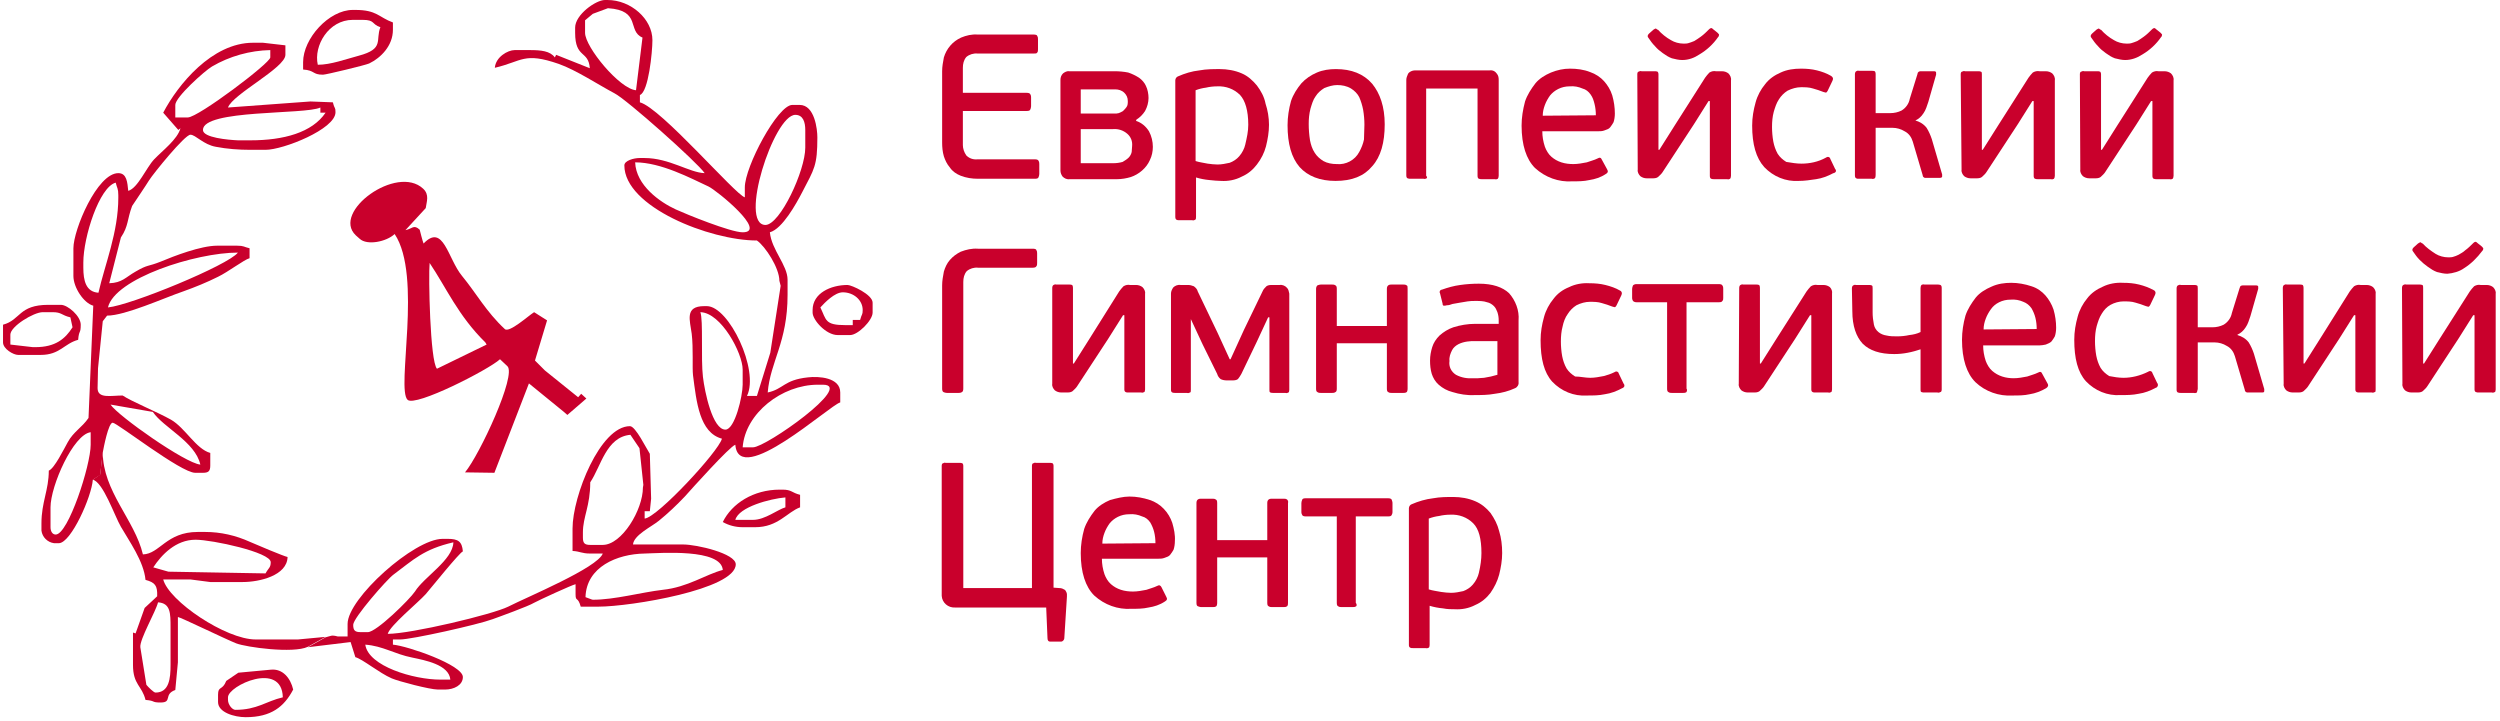
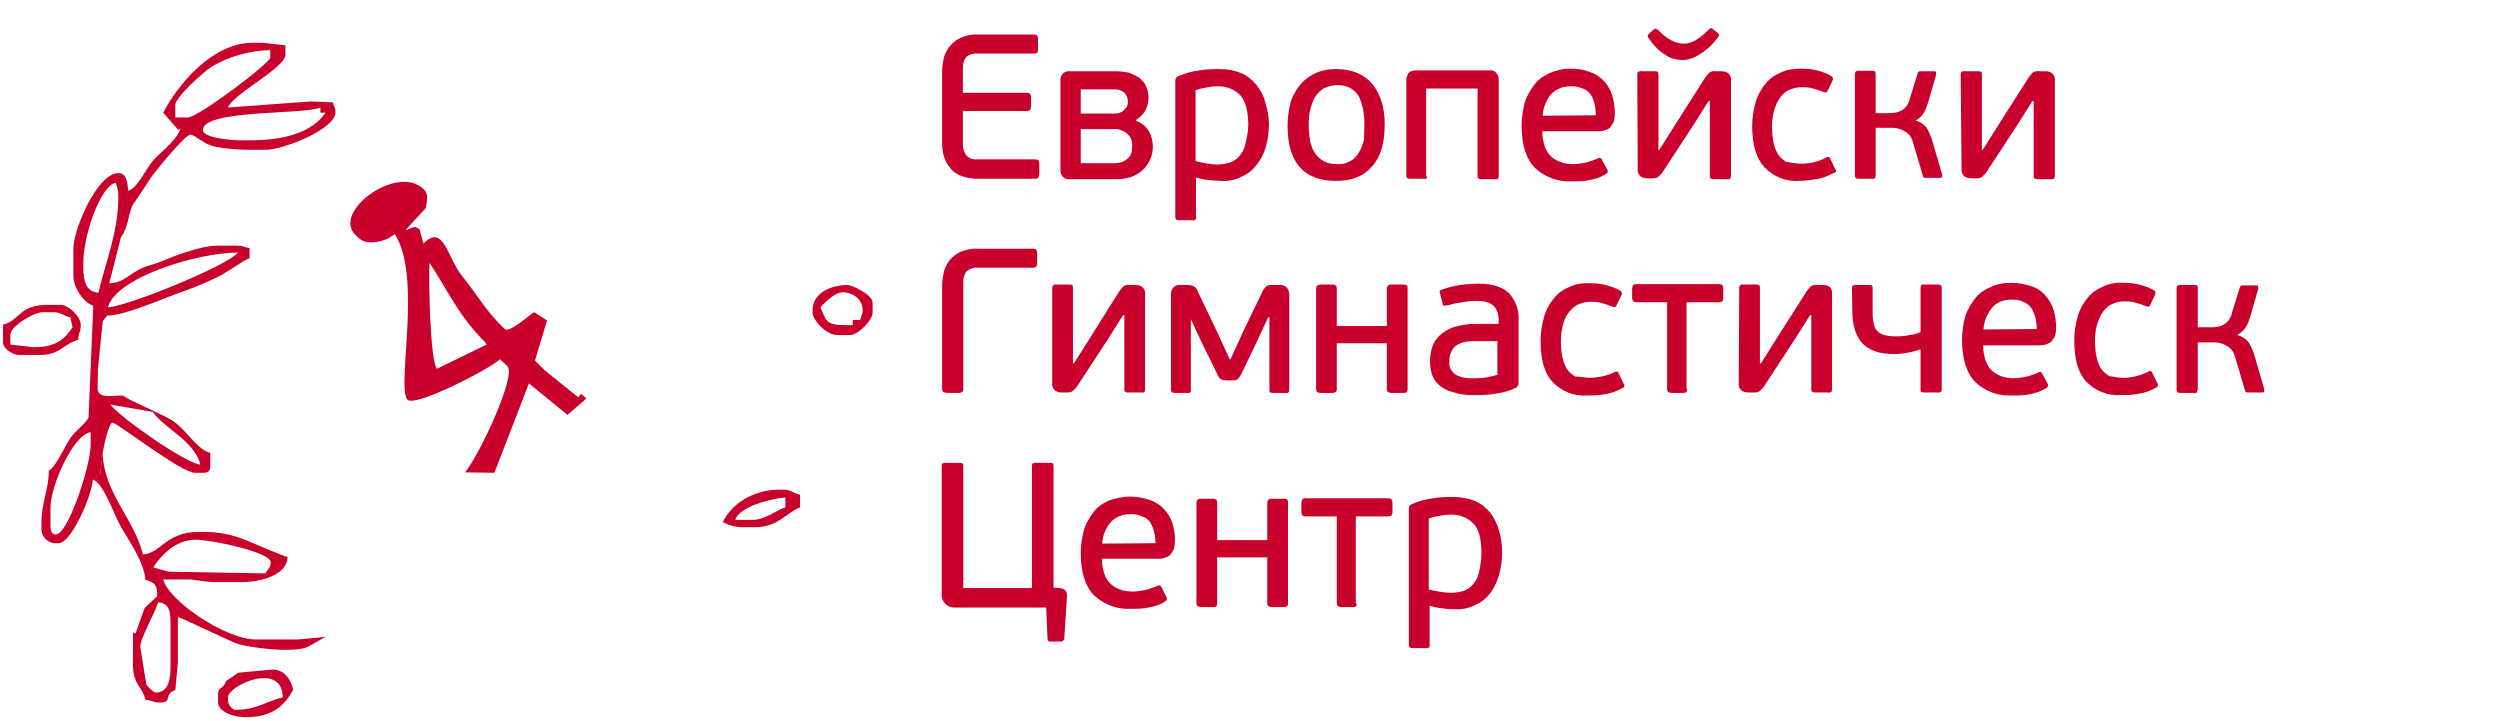
<svg xmlns="http://www.w3.org/2000/svg" width="579" height="167" viewBox="0 0 579 167" fill="none">
-   <path fill-rule="evenodd" clip-rule="evenodd" d="M73.599 15C72.599 10.6 76.099 4.6 81.699 4.6H83.999C86.899 4.6 85.999 5.6 88.099 6.3C86.899 9.3 89.099 11.3 83.099 12.9C80.099 13.7 76.599 15 73.599 15ZM70.199 14.4V16.1C72.999 16.3 72.299 17.3 74.799 17.3C75.499 17.3 84.599 15.1 85.499 14.7C88.199 13.4 90.999 10.6 90.999 6.9V5.2C87.699 4 87.299 2.3 82.299 2.3H81.699C76.199 2.3 70.199 8.9 70.199 14.4Z" fill="#C9002C" />
  <path fill-rule="evenodd" clip-rule="evenodd" d="M99.501 60.9C103.401 66.7 106.101 73.1 112.401 79.3L112.701 79.8L101.201 85.4C99.6 83.7 99.201 63.9 99.501 60.9ZM134.601 91.2L133.901 92L126.201 85.8L123.901 83.5L126.701 74.2L123.701 72.3C122.401 73.1 117.901 77.2 116.901 76.2C112.601 72.2 110.301 67.9 107.001 63.9C103.701 59.9 102.701 51.6 98.1 56.4C97.9 56 97.201 53.2 97.201 53.2C95.8 51.9 95.501 53 93.9 53.3L98.6 48.2C98.8 46.7 99.501 45.1 98.001 43.7C91.9 38 76.701 49.1 82.4 54.5L83.3 55.3C85.001 56.9 89.501 56 91.4 54.2C97.9 63.9 91.701 90.1 94.4 92.6C96.201 94.3 113.201 85.6 115.801 83.2L117.501 84.8C119.701 86.8 111.101 105.3 107.701 109.4L114.501 109.5L122.501 88.8L130.601 95.4L131.401 96.1L135.801 92.3L134.601 91.2Z" fill="#C9002C" />
  <path fill-rule="evenodd" clip-rule="evenodd" d="M195.199 67.7C197.699 67.7 199.799 69.5 199.799 71.8C199.799 73 199.599 72.6 199.199 74.1H197.499V75.3H195.799C190.999 75.3 191.399 74.1 189.999 71.2C190.999 70.1 193.299 67.7 195.199 67.7ZM188.199 71.8V72.4C188.199 74.1 191.299 77.6 193.999 77.6H196.899C198.699 77.6 202.099 74.2 202.099 72.4V70.1C202.099 68.2 197.199 66 196.299 66C192.399 66 188.199 67.9 188.199 71.8Z" fill="#C9002C" />
  <path fill-rule="evenodd" clip-rule="evenodd" d="M2.399 77.5C2.399 75.6 7.799 72.3 9.899 72.3H12.199C14.299 72.3 14.199 73 16.299 73.5L16.799 75.8C15.099 78.5 12.799 80.4 8.199 80.4H7.599L2.399 79.8V77.5ZM0.699 75.2V79.3C0.699 80.8 3.099 82.2 4.199 82.2H9.399C13.899 82.2 14.799 79.6 18.099 78.7C18.299 76.3 18.699 77.4 18.699 75.2C18.699 73.2 15.699 70.6 14.099 70.6H11.199C4.299 70.6 4.799 74.1 0.699 75.2Z" fill="#C9002C" />
  <path fill-rule="evenodd" clip-rule="evenodd" d="M12.9 123.8C12.1 123.8 11.7 123 11.7 122.1V117.5C11.7 112.5 17 100.6 21 100.1V103C21 107.8 15.8 123.8 12.9 123.8ZM25.6 93.7L35.4 95.4C37.8 99 45.2 102.3 46.4 107.6C42.9 107.3 27.3 96.3 25.6 93.7ZM25 71.2C26.6 64.5 45.3 58.5 55.1 58.5C52.9 61.4 30.3 70.7 25 71.2ZM19.3 60.8C19.3 54.9 23 43.3 26.8 42.3C27.1 43.6 27.4 43.6 27.4 45.2V45.8C27.4 53.8 24.3 61.2 22.8 67.8C19.9 67.6 19.3 65 19.3 62V60.8ZM47 30.1C47 25.3 70.7 26.6 74.2 24.9V26.1H75.4C72.3 30.7 65.7 32.5 58 32.5H55.1C52.9 32.4 47 31.9 47 30.1ZM40.6 24.3C40.6 22.5 47.4 16.4 49.1 15.4C53.2 13 57.9 11.7 62.6 11.6V13.3C62.6 14.6 45.9 27.2 43.5 27.2H40.6V24.3ZM21.5 111.1L23.2 110L23.8 104.8C24 103.7 25.1 97.9 26.1 97.9C27.1 97.9 41.9 109.5 45.2 109.5H47C48.3 109.5 48.7 109.1 48.7 107.8V104.9C45.4 104 42.9 99.1 39.6 97.2C36.4 95.4 30.5 93 28.4 91.6C25.7 91.6 22.6 92.4 22.6 89.9L22.7 85.3L23.8 74.4L24.8 73.1C29 73.1 38 69 42.4 67.5C45.2 66.5 47.9 65.4 50.5 64.1C52.8 63 56.6 60.1 57.8 59.8V57.5C56.5 57.2 56.5 56.9 54.9 56.9H50.3C46.5 56.9 40.3 59.3 37.2 60.6C34.2 61.8 34.3 61.2 31.4 62.9C29.1 64.2 28.3 65.5 25.3 65.6L28 55C29.8 52.3 29.4 50.9 30.6 47.7C30.6 47.7 34.1 42.5 34.5 41.8C35.5 40.2 42.8 31.2 44.1 31.2C45.3 31.2 47.1 33.5 50 34C52.6 34.5 55.3 34.7 58 34.7H61.5C65.6 34.7 77.7 29.9 77.7 26C77.7 24.7 77.5 25.4 77.1 23.7L71.9 23.5L52.8 24.9C53.9 21.8 66.1 15.7 66.1 12.7V10.5L60.9 9.9H58.6C49.1 9.9 41.2 19.6 37.8 26.1L41.3 30.1L41.8 29.7C41.1 32.3 37.6 34.9 35.7 36.9C33.9 38.8 31.9 43.6 29.7 44.2C29.5 42.3 29.4 40.1 27.4 40.1C22.5 40.1 17 53.2 17 57.5V63.9C17 66.6 19.4 70.2 21.6 70.8L20.5 96.8C19 99 17 100 15.7 102.4C14.8 104 12.6 108.5 11.3 109C11.3 113.5 9.6 116.3 9.6 121.2V122.9C9.8 124.4 11 125.6 12.5 125.8H13.7C16.5 125.6 21.2 115.1 21.5 111.1Z" fill="#C9002C" />
  <path fill-rule="evenodd" clip-rule="evenodd" d="M170.3 120.4C171.1 117.4 178.4 115.5 181.9 115.2V117.5C180.1 118 177.2 120.4 174.4 120.4H170.3ZM167.4 120.9C168.8 121.7 170.4 122.1 172 122.1H174.9C180.2 122.1 182.3 118.6 185.3 117.5V114.6C183.3 114.1 183.4 113.4 181.2 113.4H180.6C174.5 113.4 169.5 116.6 167.4 120.9Z" fill="#C9002C" />
  <path fill-rule="evenodd" clip-rule="evenodd" d="M32.5 149.9C32.3 148.1 36.1 141.6 36.6 139.5C39.5 139.7 39.5 142 39.5 145.3V154C39.5 157.1 39.2 160.4 36 160.4C35.6 160.4 34.3 159.1 33.9 158.6L32.5 149.9ZM45.3 125C49.1 125 62.7 127.9 62.7 130.2C62.7 131.5 62.2 131.5 61.5 132.8L39 132.4L35.5 131.4C37.4 128.5 40.7 125 45.3 125ZM21.5 111.1C23.9 111.7 26.5 119.4 28 122C29.9 125.3 33.3 130 33.7 134.3C35.9 134.9 36.5 135.6 36.4 138.1L33.5 140.8L31.4 146.7L30.8 146.5V154C30.8 158.6 32.9 158.8 33.7 162.1C36.1 162.3 35 162.7 37.2 162.7C40 162.7 37.8 160.8 40.6 159.8L41.2 153.4V142.9C41.7 142.9 52.4 148.1 54.7 149C57 149.9 67.9 151.4 71.3 149.8L75.4 147.5L69 148.1H59.2C52.3 148.1 39.1 139.2 37.8 134.2H44.1L48.7 134.8H56.2C60.1 134.8 66.5 133.3 66.6 129C65.9 128.9 59 126 57.9 125.5C54.6 124 51.1 123.2 47.5 123.2H45.8C38.5 123.2 37 128.3 33.1 128.4C31.2 120.4 23.8 113.8 23.8 104.7L23.2 109.9L21.5 111.1Z" fill="#C9002C" />
-   <path fill-rule="evenodd" clip-rule="evenodd" d="M84.601 149.3C88.701 149.6 91.401 151.5 95.501 152.3C98.301 152.9 104.001 153.9 104.301 157.4H102.001C95.801 157.4 85.301 154.3 84.601 149.3ZM135.601 138.3C135.801 131.3 142.901 128.3 149.301 128.2C153.001 128.1 167.001 127 167.401 132C163.501 133 159.301 136 153.501 136.6C148.401 137.2 142.401 138.9 137.301 138.9C137.101 138.9 136.201 138.5 135.601 138.3ZM85.201 146.4H83.501C82.201 146.4 81.801 146 81.801 144.7C81.801 143.1 89.701 134.1 91.101 133.1C95.801 129.6 98.101 127.2 105.001 125.6C104.901 129.7 98.201 133.6 96.101 137C94.901 138.8 87.201 146.4 85.201 146.4ZM136.701 111.7C139.201 108 140.401 101.2 146.001 100.7L148.101 103.8L149.001 112.3L148.901 112.9C148.901 118.1 144.001 126.2 139.601 126.2H136.701C135.401 126.2 135.001 125.8 135.001 124.5V123.3C135.001 119.7 136.701 117.2 136.701 111.7ZM172.001 103.6C172.601 95.7 181.101 89.1 189.401 89.1H190.601C197.901 89.1 177.401 103.6 174.401 103.6H172.001ZM168.001 99.5C165.001 99.5 163.201 90.7 162.801 87.3C162.301 83.1 162.901 74.1 162.201 72.3C167.001 72.4 172.001 81.8 172.001 85.6V89.1C172.001 91.7 170.201 99.5 168.001 99.5ZM164.101 43.2C166.001 44.1 177.901 53.8 172.001 53.8C169.201 53.8 158.901 49.6 156.501 48.5C152.801 46.8 147.301 42.9 147.101 37.6C153.101 37.6 160.001 41.3 164.101 43.2ZM177.301 52.1C171.001 52.1 179.201 26.6 184.201 26.6C186.001 26.6 186.501 28.3 186.501 30.1V34.2C186.501 39.5 180.701 52 177.301 52.1ZM140.801 1.9C148.601 2.4 145.201 7.2 148.801 8.7L147.301 20.9C143.501 20.6 135.501 10.9 135.501 7.6V4.7L137.301 3.2L140.801 1.9ZM75.401 147.6L71.301 149.9L81.201 148.7L82.301 152.2C83.901 152.6 87.901 155.9 90.701 157.1C92.301 157.8 99.601 159.7 101.401 159.7H103.101C105.101 159.7 107.201 158.7 107.201 156.8C107.201 154 94.401 149.6 91.001 149.3V148.1H92.701C95.301 148.1 110.601 144.7 114.101 143.4C115.501 142.9 122.401 140.4 123.701 139.6C125.001 138.9 132.401 135.5 133.301 135.3V137.6C133.301 139.5 133.801 138 134.501 140.5H138.601C146.001 140.5 170.401 136.5 170.401 130.7C170.401 128.2 161.401 126.1 158.201 126.1H146.601C146.801 123.9 150.901 122 152.601 120.6C154.701 118.9 156.701 117 158.601 115C160.201 113.2 169.001 103.4 170.301 103C171.101 113.1 192.201 93.8 194.601 93.2V90.9C194.601 87.4 189.601 87.1 187.101 87.4C181.501 88 181.501 90.1 177.801 90.9C178.401 83.7 182.401 79.3 182.401 68.3V64.8C182.401 61.4 178.701 57.9 178.301 53.8C181.201 53 184.401 47.2 185.801 44.5C188.601 39.1 189.301 38.4 189.301 31.8C189.301 30 188.701 24.3 185.201 24.3H183.501C180.101 24.3 172.501 38.6 172.501 43.4V45.7C170.301 45.1 153.101 25 148.201 23.7V22C150.201 21.3 151.101 12 151.101 9.3C151.101 4.4 146.101 0 140.701 0H140.101C138.001 0 133.201 3.4 133.201 6.4V7.6C133.201 13.6 136.301 11.6 136.601 15.8L128.801 12.7L128.501 13.3C127.401 11.8 125.301 11.6 122.701 11.6H119.201C117.601 11.6 114.801 13.2 114.601 15.7C121.001 14.2 121.301 12 129.401 14.8C133.401 16.2 138.701 19.7 142.301 21.6C145.101 23 161.501 37.6 163.201 40.1C159.701 40 155.001 36.6 149.301 36.6H148.101C146.801 36.6 144.601 37.2 144.601 38.3C144.601 47.9 164.401 55.7 175.301 55.7C177.301 57.1 180.501 62.1 180.501 65L180.801 66.2L178.401 81.7L175.301 91.7H173.001C175.901 85.7 168.801 70.9 163.701 70.9H163.101C158.501 70.9 159.801 74.2 160.201 77.3C160.601 80.7 160.301 85.2 160.501 86.9C161.301 93.1 162.001 100.2 167.201 101.6C166.401 104.6 152.201 119.9 149.301 120.1V118.4H150.501L150.801 115.5L150.501 105.1C149.701 103.9 147.201 98.7 145.901 98.7C139.001 98.7 132.601 114.9 132.601 122.4V127.6C134.401 127.7 134.701 128.2 136.701 128.2H139.601C138.401 131.5 122.001 138.3 117.701 140.5C114.101 142.3 95.201 146.8 89.801 146.8C90.301 144.9 96.801 139.6 98.601 137.6C99.801 136.2 106.401 128 107.201 127.7C107.001 125.4 106.101 124.8 103.701 124.8H102.501C95.901 124.8 80.501 138.6 80.501 144.5V147.4H78.201C76.701 147 76.701 147.3 75.401 147.6Z" fill="#C9002C" />
  <path fill-rule="evenodd" clip-rule="evenodd" d="M54.5 164.4C53.8 164.4 52.8 163.2 52.8 162.1V161.5C52.8 158.8 65.3 153 65.5 161.5C61.6 162.4 59.6 164.4 54.5 164.4ZM56.9 166.1C62.8 166.1 65.8 163.7 67.9 159.7C67.3 157.1 65.5 154.8 62.7 155.1L55.2 155.8L52.4 157.7C51.5 160 50.5 158.8 50.5 160.9V162.6C50.5 165 54.3 166.1 56.9 166.1Z" fill="#C9002C" />
  <path d="M240.499 41.1C240.399 41.3 240.199 41.4 239.699 41.4H226.499C225.099 41.4 223.799 41.2 222.499 40.7C221.499 40.3 220.599 39.7 219.999 38.8C219.299 38 218.899 37.1 218.599 36.2C218.299 35.2 218.199 34.1 218.199 33V16.5C218.199 15.4 218.399 14.4 218.599 13.3C219.199 11.3 220.599 9.6 222.599 8.7C223.799 8.2 225.099 7.9 226.399 8H239.399C239.799 8 240.199 8.1 240.199 8.3C240.399 8.6 240.399 8.8 240.399 9.1V11.4C240.399 11.7 240.399 12 240.199 12.2C240.099 12.4 239.799 12.4 239.399 12.4H226.399C225.499 12.3 224.499 12.6 223.799 13.2C223.199 13.9 222.999 14.8 222.999 15.7V21.5H237.799C238.199 21.5 238.499 21.6 238.599 21.8C238.799 22.1 238.799 22.4 238.799 22.6V24.6C238.799 24.9 238.699 25.2 238.599 25.4C238.499 25.6 238.299 25.7 237.799 25.7H222.999V33.6C222.999 34.4 223.299 35.3 223.799 36C224.499 36.7 225.399 37 226.399 36.9H239.699C240.099 36.9 240.399 37 240.499 37.2C240.699 37.5 240.699 37.8 240.699 38V40.3C240.699 40.6 240.599 40.9 240.499 41.1Z" fill="#C9002C" />
  <path d="M263.1 28C264.4 28.4 265.4 29.3 266.1 30.4C266.7 31.5 267 32.8 267 34C267 35 266.8 36.1 266.3 37.1C265.9 38 265.3 38.8 264.5 39.5C263.7 40.2 262.8 40.7 261.9 41C260.9 41.3 259.8 41.5 258.7 41.5H247.7C247.1 41.6 246.5 41.3 246.1 40.9C245.8 40.5 245.6 40 245.6 39.5V18.5C245.6 17.9 245.8 17.4 246.2 17C246.6 16.7 247.1 16.4 247.7 16.5H258.2C259.2 16.5 260.3 16.6 261.3 16.8C262.2 17.1 263 17.5 263.8 18C264.5 18.5 265.1 19.2 265.4 19.9C265.8 20.7 266 21.8 266 22.7C266 23.7 265.7 24.8 265.2 25.7C264.7 26.5 264 27.2 263.2 27.7L263.1 28ZM250.3 26.3H258.1C258.4 26.3 258.8 26.3 259.1 26.2C259.4 26.1 259.8 25.9 260.1 25.7C260.4 25.4 260.7 25.1 260.9 24.8C261.2 24.4 261.2 23.9 261.2 23.4C261.2 22.6 260.9 22 260.4 21.5C259.8 20.9 259 20.7 258.3 20.7H250.3V26.3ZM262.2 33.8C262.3 32.7 261.9 31.7 261.1 31C260.2 30.2 259 29.8 257.8 29.9H250.3V37.8H257.8C258.6 37.8 259.3 37.7 260 37.5C260.5 37.2 261 36.9 261.4 36.5C261.7 36.2 262 35.7 262.1 35.2C262.1 34.7 262.2 34.3 262.2 33.8Z" fill="#C9002C" />
  <path d="M293.899 28.9C293.899 30.6 293.599 32.3 293.199 33.9C292.799 35.4 292.099 36.8 291.099 38.1C290.199 39.3 288.999 40.3 287.599 40.9C286.099 41.7 284.399 42 282.799 41.9C281.999 41.9 281.099 41.8 280.099 41.7C278.999 41.6 277.999 41.4 276.999 41.1V50.2C276.999 50.5 276.999 50.8 276.799 50.9C276.599 51 276.399 51.1 276.099 51H273.099C272.799 51 272.699 51 272.499 50.9C272.299 50.8 272.199 50.6 272.199 50.2V18.6C272.199 18.2 272.499 17.8 272.799 17.7C274.399 17 275.999 16.5 277.799 16.3C279.399 16 280.999 16 282.499 16C284.199 16 285.999 16.3 287.599 17C288.999 17.6 290.099 18.6 291.099 19.8C291.999 21 292.799 22.4 293.099 24C293.599 25.5 293.899 27.2 293.899 28.9ZM289.099 28.9C289.099 25.6 288.399 23.3 287.199 22C285.799 20.6 283.899 19.9 281.899 20C281.099 20 280.099 20.1 279.299 20.3C278.499 20.4 277.699 20.6 276.899 20.9V37.3C277.799 37.6 278.799 37.7 279.699 37.9C280.499 38 281.199 38.1 281.999 38.1C282.899 38.1 283.899 37.9 284.799 37.7C285.599 37.4 286.399 36.9 286.999 36.2C287.699 35.4 288.199 34.4 288.399 33.5C288.799 31.8 289.099 30.4 289.099 28.9Z" fill="#C9002C" />
  <path d="M320.699 28.8C320.699 33 319.799 36.3 317.799 38.5C315.899 40.8 313.099 41.9 309.299 41.9C305.699 41.9 302.899 40.8 300.999 38.7C299.099 36.5 298.199 33.3 298.199 29C298.199 27.1 298.499 25.2 298.999 23.4C299.499 21.9 300.399 20.5 301.399 19.3C302.399 18.2 303.599 17.4 304.999 16.8C306.399 16.2 307.899 16 309.399 16C312.999 16 315.799 17.1 317.799 19.4C319.599 21.6 320.699 24.7 320.699 28.8ZM315.999 28.9C315.999 27.7 315.899 26.6 315.699 25.4C315.499 24.4 315.199 23.4 314.799 22.5C314.399 21.7 313.699 21 312.899 20.5C311.899 19.9 310.799 19.7 309.699 19.7C308.699 19.7 307.699 20 306.699 20.4C305.899 20.9 305.199 21.5 304.699 22.3C304.099 23.1 303.799 24.2 303.499 25.2C303.199 26.4 303.099 27.5 303.099 28.7C303.099 30 303.199 31.2 303.399 32.5C303.599 33.5 303.899 34.5 304.499 35.4C304.999 36.2 305.699 36.8 306.499 37.3C307.399 37.8 308.499 38 309.599 38C311.699 38.2 313.799 37.1 314.799 35.2C315.299 34.3 315.699 33.3 315.899 32.3C315.899 31.2 315.999 30.1 315.999 28.9Z" fill="#C9002C" />
  <path d="M330.399 41.3C330.199 41.4 329.999 41.5 329.699 41.4H326.699C326.399 41.4 326.299 41.4 325.999 41.3C325.799 41.2 325.699 41 325.699 40.6V18.5C325.699 18 325.899 17.6 326.099 17.1C326.399 16.6 327.099 16.3 327.699 16.3H344.999C345.699 16.2 346.299 16.5 346.699 17.1C346.999 17.5 347.099 17.9 347.099 18.5V40.7C347.099 41 346.999 41.3 346.899 41.4C346.699 41.5 346.499 41.6 346.199 41.5H343.199C342.899 41.5 342.799 41.5 342.499 41.4C342.299 41.3 342.199 41.1 342.199 40.7V20.5H330.299V40.7C330.599 41 330.499 41.2 330.399 41.3Z" fill="#C9002C" />
  <path d="M363.6 15.9C365.2 15.9 366.8 16.1 368.3 16.7C369.5 17.1 370.7 17.9 371.5 18.8C372.3 19.7 373 20.8 373.4 22.1C373.8 23.5 374 24.9 374 26.3C374 27 373.9 27.7 373.7 28.3C373.5 28.7 373.2 29.1 372.9 29.5C372.6 29.9 372.1 30 371.6 30.2C371.1 30.4 370.6 30.4 370.1 30.4H357.2C357.2 31.6 357.4 32.8 357.8 34C358.1 34.8 358.6 35.7 359.3 36.3C360 36.9 360.7 37.3 361.6 37.6C362.5 37.9 363.5 38 364.4 38C365.4 38 366.5 37.8 367.5 37.6C368.3 37.3 369.2 37.1 370 36.7C370.5 36.4 370.8 36.5 371 37L372.2 39.2C372.5 39.7 372.4 40 371.9 40.3C370.7 41.1 369.4 41.5 368.1 41.7C366.8 42 365.5 42 364.1 42C361 42.2 357.9 41.1 355.5 38.9C353.5 36.9 352.4 33.6 352.4 29.1C352.4 27.2 352.7 25.4 353.2 23.5C353.7 22 354.6 20.6 355.6 19.3C356.5 18.2 357.8 17.4 359.2 16.8C360.7 16.2 362.1 15.9 363.6 15.9ZM369.6 26.7C369.6 25.8 369.5 24.9 369.3 24.1C369.1 23.3 368.9 22.6 368.4 21.9C367.9 21.2 367.3 20.7 366.5 20.5C365.6 20.1 364.6 19.9 363.5 20C362.6 20 361.7 20.2 360.9 20.6C360.1 21 359.5 21.5 359 22.1C358.5 22.8 358.1 23.5 357.8 24.3C357.5 25.1 357.3 25.9 357.3 26.8L369.6 26.7Z" fill="#C9002C" />
  <path d="M379.199 17.2C379.199 16.9 379.299 16.6 379.499 16.6C379.699 16.5 379.899 16.4 380.199 16.5H383.199C383.499 16.5 383.599 16.5 383.899 16.6C383.999 16.7 384.099 16.9 384.099 17.2V34.7H384.299L387.899 29L394.899 18C395.199 17.6 395.499 17.2 395.899 16.8C396.399 16.5 396.899 16.4 397.399 16.5H398.799C399.399 16.5 399.899 16.7 400.299 17C400.699 17.4 400.999 18 400.899 18.6V40.7C400.899 41 400.799 41.3 400.699 41.4C400.499 41.5 400.299 41.6 399.999 41.5H396.999C396.699 41.5 396.599 41.5 396.299 41.4C396.099 41.3 395.999 41.1 395.999 40.7V23.4H395.699L392.299 28.8L385.099 39.8C384.799 40.3 384.399 40.6 383.999 41C383.599 41.3 383.099 41.3 382.599 41.3H381.399C380.799 41.3 380.299 41.1 379.899 40.8C379.499 40.4 379.199 39.8 379.299 39.3L379.199 17.2ZM389.599 13.9C388.799 13.9 387.999 13.7 387.199 13.5C386.399 13.2 385.799 12.8 385.099 12.3C384.399 11.8 383.799 11.3 383.299 10.7C382.699 10.1 382.199 9.4 381.799 8.8C381.699 8.7 381.599 8.5 381.599 8.4C381.599 8.3 381.599 8.1 381.899 7.8L382.899 6.9C383.199 6.7 383.399 6.6 383.499 6.6C383.699 6.7 383.799 6.9 383.999 6.9C384.799 7.8 385.899 8.7 386.999 9.3C387.799 9.8 388.899 10.1 389.899 10.1C390.199 10.1 390.699 10.1 390.999 10C391.399 9.9 391.899 9.7 392.399 9.5C392.899 9.2 393.499 8.8 393.899 8.5C394.599 8 395.199 7.4 395.799 6.8C396.099 6.5 396.299 6.5 396.399 6.5C396.599 6.6 396.699 6.7 396.799 6.8L397.799 7.6C398.099 7.9 398.199 8 398.099 8.2C398.099 8.4 397.999 8.5 397.899 8.6C396.799 10.2 395.299 11.6 393.599 12.6C392.399 13.4 391.099 13.9 389.599 13.9Z" fill="#C9002C" />
  <path d="M417.201 37.9C419.101 37.9 421.101 37.5 422.901 36.5C423.201 36.3 423.401 36.3 423.601 36.4C423.801 36.5 423.901 36.7 423.901 36.8L425.001 39.1C425.301 39.4 425.301 39.8 424.901 40C424.801 40.1 424.701 40.1 424.601 40.1C423.301 40.8 422.001 41.3 420.601 41.5C419.201 41.7 418.001 41.9 416.601 41.9C413.601 42.1 410.701 40.9 408.601 38.7C406.701 36.6 405.801 33.4 405.801 29.1C405.801 27.2 406.101 25.5 406.601 23.7C407.001 22.2 407.801 20.7 408.801 19.5C409.701 18.3 411.001 17.4 412.401 16.8C413.901 16.1 415.501 15.9 417.101 15.9C418.401 15.9 419.601 16 420.801 16.3C422.001 16.6 423.101 17 424.101 17.6C424.401 17.8 424.601 18.1 424.501 18.4C424.501 18.5 424.401 18.6 424.401 18.7L423.301 21C423.201 21.2 423.101 21.3 423.001 21.4C422.901 21.5 422.701 21.4 422.301 21.3C421.501 21 420.701 20.7 419.901 20.5C419.001 20.2 418.001 20.2 417.101 20.2C416.101 20.2 415.001 20.5 414.001 21C413.201 21.5 412.501 22.2 412.001 23C411.401 23.9 411.101 24.9 410.801 25.9C410.501 27 410.401 28.2 410.401 29.4C410.401 30.5 410.501 31.7 410.701 32.8C410.901 33.8 411.201 34.7 411.701 35.6C412.201 36.4 412.901 37 413.701 37.5C414.901 37.7 416.101 37.9 417.201 37.9Z" fill="#C9002C" />
  <path d="M434.2 41.3C434 41.4 433.8 41.5 433.5 41.4H430.5C430.2 41.4 430.1 41.4 429.9 41.3C429.7 41.2 429.6 41 429.6 40.6V17.2C429.6 16.9 429.7 16.6 429.9 16.5C430.1 16.4 430.3 16.3 430.5 16.4H433.5C433.8 16.4 433.9 16.4 434.2 16.5C434.3 16.6 434.4 16.8 434.4 17.2V26.2H437.8C438.7 26.2 439.6 26 440.4 25.6C441.4 25 442.1 24 442.3 22.9L444.1 17.1C444.1 16.8 444.3 16.7 444.4 16.6C444.6 16.5 444.7 16.5 444.9 16.5H447.9C448.2 16.5 448.4 16.6 448.4 16.8C448.4 17 448.4 17.1 448.4 17.3L446.6 23.6C446.3 24.5 446 25.5 445.5 26.2C445 27 444.3 27.6 443.6 27.9C444.6 28.2 445.5 28.7 446.2 29.6C446.7 30.4 447.1 31.3 447.4 32.2L449.8 40.4C449.8 40.6 449.8 40.7 449.8 40.9C449.8 41.1 449.5 41.2 449.2 41.2H446C445.8 41.2 445.7 41.2 445.6 41.1C445.4 41 445.3 40.8 445.3 40.6L443 32.8C442.7 31.8 442.1 30.9 441.1 30.4C440.3 29.9 439.3 29.6 438.3 29.6H434.4V40.4C434.4 41 434.3 41.2 434.2 41.3Z" fill="#C9002C" />
  <path d="M454.1 17.2C454.1 16.9 454.2 16.6 454.4 16.6C454.6 16.5 454.8 16.4 455.1 16.5H458.1C458.4 16.5 458.5 16.5 458.8 16.6C459 16.7 459 16.9 459 17.2V34.7H459.2L462.8 29L469.8 18C470.1 17.6 470.4 17.2 470.8 16.8C471.3 16.5 471.8 16.4 472.4 16.5H473.8C474.4 16.5 474.9 16.7 475.3 17C475.7 17.4 476 18 475.9 18.6V40.7C475.9 41 475.8 41.3 475.7 41.4C475.5 41.5 475.3 41.6 475 41.5H472C471.7 41.5 471.6 41.5 471.3 41.4C471.1 41.3 471 41.1 471 40.7V23.4H470.7L467.3 28.8L460.1 39.8C459.8 40.3 459.4 40.6 459 41C458.6 41.3 458.1 41.3 457.6 41.3H456.4C455.8 41.3 455.3 41.1 454.9 40.8C454.5 40.4 454.2 39.8 454.3 39.3L454.1 17.2Z" fill="#C9002C" />
-   <path d="M481.699 17.2C481.699 16.9 481.799 16.6 481.999 16.6C482.199 16.5 482.399 16.4 482.699 16.5H485.699C485.999 16.5 486.099 16.5 486.399 16.6C486.499 16.7 486.599 16.9 486.599 17.2V34.7H486.799L490.399 29L497.399 18C497.699 17.6 497.999 17.2 498.399 16.8C498.899 16.5 499.399 16.4 499.899 16.5H501.299C501.899 16.5 502.399 16.7 502.799 17C503.199 17.4 503.499 18 503.399 18.6V40.7C503.399 41 503.299 41.3 503.199 41.4C502.999 41.5 502.799 41.6 502.499 41.5H499.499C499.199 41.5 499.099 41.5 498.799 41.4C498.599 41.3 498.499 41.1 498.499 40.7V23.4H498.199L494.799 28.8L487.599 39.8C487.299 40.3 486.899 40.6 486.499 41C486.099 41.3 485.599 41.3 485.099 41.3H483.899C483.299 41.3 482.799 41.1 482.399 40.8C481.999 40.4 481.699 39.8 481.799 39.3L481.699 17.2ZM492.199 13.9C491.399 13.9 490.599 13.7 489.799 13.5C488.999 13.2 488.399 12.8 487.699 12.3C486.999 11.8 486.399 11.3 485.899 10.7C485.299 10.1 484.799 9.4 484.399 8.8C484.299 8.7 484.199 8.5 484.199 8.4C484.199 8.3 484.199 8.1 484.499 7.8L485.499 6.9C485.799 6.7 485.999 6.6 486.099 6.6C486.299 6.7 486.399 6.9 486.599 6.9C487.399 7.8 488.499 8.7 489.599 9.3C490.399 9.8 491.499 10.1 492.499 10.1C492.799 10.1 493.299 10.1 493.599 10C493.999 9.9 494.499 9.7 494.999 9.5C495.499 9.2 496.099 8.8 496.499 8.5C497.199 8 497.799 7.4 498.399 6.8C498.699 6.5 498.899 6.5 498.999 6.5C499.199 6.6 499.299 6.7 499.399 6.8L500.399 7.6C500.699 7.9 500.799 8 500.699 8.2C500.699 8.4 500.599 8.5 500.499 8.6C499.399 10.2 497.899 11.6 496.199 12.6C494.999 13.4 493.599 13.9 492.199 13.9Z" fill="#C9002C" />
  <path d="M223.099 90C223.099 90.4 222.999 90.7 222.799 90.8C222.499 91 222.199 91 221.999 91H219.299C218.999 91 218.699 90.9 218.499 90.8C218.299 90.7 218.199 90.4 218.199 90V66.1C218.199 65 218.399 64 218.599 62.9C218.899 61.9 219.299 61 219.999 60.2C220.699 59.4 221.499 58.8 222.499 58.3C223.799 57.8 225.099 57.5 226.499 57.6H239.199C239.599 57.6 239.999 57.7 239.999 57.9C240.199 58.2 240.199 58.4 240.199 58.7V60.9C240.199 61.2 240.199 61.5 239.999 61.7C239.899 61.9 239.599 62 239.199 62H226.499C225.599 61.9 224.599 62.2 223.899 62.8C223.299 63.5 223.099 64.4 223.099 65.3V90Z" fill="#C9002C" />
  <path d="M243.699 66.7C243.699 66.4 243.799 66.1 243.999 66C244.199 65.9 244.399 65.8 244.599 65.9H247.599C247.899 65.9 247.999 65.9 248.299 66C248.399 66.1 248.499 66.3 248.499 66.7V84.2H248.699L252.299 78.5L259.199 67.5C259.499 67.1 259.799 66.7 260.199 66.3C260.699 66 261.199 65.9 261.699 66H263.099C263.699 66 264.199 66.2 264.599 66.5C264.999 66.9 265.299 67.5 265.199 68V90.2C265.199 90.5 265.099 90.8 264.999 90.8C264.799 90.9 264.599 91 264.299 90.9H261.299C260.999 90.9 260.899 90.9 260.699 90.8C260.499 90.7 260.399 90.5 260.399 90.2V73H260.099L256.699 78.4L249.499 89.4C249.199 89.9 248.799 90.2 248.399 90.6C247.999 90.9 247.499 90.9 246.999 90.9H245.799C245.199 90.9 244.699 90.7 244.299 90.4C243.899 90 243.599 89.4 243.699 88.9V66.7Z" fill="#C9002C" />
  <path d="M275.799 73.9V90.3C275.799 90.6 275.799 90.9 275.599 90.9C275.399 91 275.199 91.1 274.899 91H272.199C271.899 91 271.799 91 271.499 90.9C271.299 90.8 271.199 90.6 271.199 90.3V68C271.199 67.5 271.399 67.1 271.699 66.6C272.099 66.2 272.699 65.9 273.399 66H275.099C275.599 66 275.999 66.1 276.499 66.3C276.899 66.6 277.299 67 277.399 67.5L281.999 77.1L284.799 83.2H284.999L288.099 76.4L292.399 67.5C292.599 67 292.899 66.7 293.299 66.3C293.699 66 294.199 66 294.699 66H296.399C296.999 65.9 297.699 66.2 298.099 66.7C298.399 67 298.499 67.5 298.599 68V90.3C298.599 90.6 298.499 90.9 298.399 90.9C298.199 91 297.999 91.1 297.699 91H294.899C294.599 91 294.499 91 294.199 90.9C293.999 90.8 293.999 90.6 293.999 90.3V73.5H293.699L291.099 79.1L287.499 86.6C287.299 87 286.999 87.4 286.699 87.8C286.299 88.1 285.799 88.1 285.299 88.1H284.099C283.599 88.1 283.099 88 282.699 87.8C282.299 87.5 281.999 87 281.899 86.6L278.499 79.7L275.799 73.9Z" fill="#C9002C" />
  <path d="M309.301 90.8C309.001 91 308.801 91 308.501 91H305.901C305.601 91 305.401 91 305.101 90.8C304.901 90.7 304.801 90.5 304.801 90V66.9C304.801 66.6 304.901 66.3 305.101 66.1C305.401 66 305.601 65.9 305.901 65.9H308.501C308.801 65.9 309.001 65.9 309.301 66.1C309.501 66.2 309.601 66.4 309.601 66.9V75.5H321.201V66.9C321.201 66.5 321.301 66.3 321.501 66.1C321.801 65.9 322.001 65.9 322.301 65.9H325.001C325.301 65.9 325.501 65.9 325.801 66.1C326.001 66.2 326.001 66.4 326.001 66.9V90C326.001 90.4 325.901 90.7 325.801 90.8C325.501 91 325.301 91 325.001 91H322.301C322.001 91 321.801 91 321.501 90.8C321.301 90.7 321.201 90.5 321.201 90V79.5H309.601V90C309.601 90.5 309.501 90.7 309.301 90.8Z" fill="#C9002C" />
  <path d="M351.699 88.5C351.799 89.1 351.399 89.7 350.899 89.9C349.399 90.6 347.799 91 346.199 91.2C344.599 91.5 342.999 91.5 341.499 91.5C339.799 91.6 337.999 91.3 336.399 90.8C335.199 90.5 334.099 89.9 333.199 89.1C332.399 88.4 331.899 87.5 331.599 86.6C331.299 85.6 331.199 84.6 331.199 83.5C331.199 82.4 331.399 81.4 331.699 80.4C331.999 79.4 332.599 78.5 333.399 77.7C334.299 76.9 335.399 76.2 336.599 75.8C338.199 75.3 339.899 75 341.699 75H347.099V74.2C347.099 73.5 346.999 72.9 346.799 72.3C346.599 71.8 346.399 71.3 345.999 70.9C345.599 70.5 344.999 70.1 344.399 70C343.599 69.7 342.599 69.7 341.699 69.7C341.099 69.7 340.499 69.7 339.899 69.8C339.299 69.9 338.699 70 338.099 70.1C337.499 70.2 336.899 70.3 336.399 70.4C335.899 70.6 335.499 70.7 335.099 70.7C334.799 70.8 334.599 70.8 334.399 70.8C334.199 70.8 334.099 70.6 334.099 70.3L333.499 67.9C333.299 67.6 333.499 67.2 333.799 67.1H333.899C335.299 66.6 336.699 66.2 338.199 66C339.599 65.8 341.099 65.7 342.499 65.7C345.699 65.7 347.999 66.5 349.499 67.9C350.999 69.6 351.899 71.9 351.699 74.2V88.5ZM346.799 79H341.699C340.999 79 340.399 79 339.799 79.1C339.099 79.2 338.399 79.4 337.799 79.7C337.199 80 336.599 80.5 336.299 81.1C335.899 81.9 335.599 82.7 335.699 83.6C335.499 84.9 336.099 86.1 337.199 86.8C338.499 87.5 339.899 87.7 341.299 87.6H342.299C342.699 87.6 343.199 87.5 343.699 87.5C344.199 87.4 344.699 87.3 345.299 87.2C345.799 87.1 346.299 86.9 346.799 86.8V79Z" fill="#C9002C" />
  <path d="M368.301 87.5C369.301 87.5 370.401 87.3 371.401 87.1C372.201 86.9 373.101 86.6 373.901 86.2C374.201 86 374.401 86 374.601 86.1C374.801 86.2 374.901 86.4 374.901 86.5L376.001 88.8C376.301 89.1 376.301 89.6 375.901 89.8C375.801 89.9 375.701 89.9 375.701 89.9C374.401 90.6 373.101 91.1 371.701 91.3C370.301 91.6 369.001 91.6 367.501 91.6C364.501 91.8 361.601 90.6 359.501 88.4C357.601 86.3 356.801 83.1 356.801 78.8C356.801 76.9 357.101 75.2 357.601 73.4C358.001 71.9 358.801 70.4 359.801 69.2C360.701 68 361.901 67.1 363.401 66.5C364.801 65.8 366.501 65.5 368.101 65.6C369.401 65.6 370.601 65.7 371.801 66C373.001 66.3 374.201 66.7 375.201 67.3C375.501 67.4 375.701 67.8 375.601 68.1C375.601 68.2 375.501 68.3 375.501 68.4L374.401 70.7C374.301 70.9 374.201 71 374.101 71.1C374.001 71.2 373.801 71.1 373.401 71C372.601 70.7 371.801 70.4 371.001 70.2C370.101 69.9 369.101 69.9 368.201 69.9C367.201 69.9 366.101 70.2 365.101 70.7C364.301 71.2 363.601 71.9 363.101 72.7C362.501 73.5 362.101 74.6 361.901 75.6C361.601 76.7 361.501 77.9 361.501 79.1C361.501 80.2 361.601 81.4 361.801 82.5C362.001 83.5 362.301 84.4 362.801 85.3C363.301 86.1 364.001 86.7 364.801 87.2C366.001 87.2 367.101 87.5 368.301 87.5Z" fill="#C9002C" />
  <path d="M390.6 90.8C390.3 91 390.1 91 389.8 91H387.2C386.9 91 386.7 91 386.4 90.8C386.2 90.7 386.1 90.5 386.1 90V70H379C378.7 70 378.4 69.9 378.2 69.7C378.1 69.5 378 69.3 378 69V66.9C378 66.6 378.1 66.4 378.2 66.1C378.4 65.9 378.7 65.8 379 65.8H398.1C398.5 65.8 398.8 65.9 398.9 66.1C399.1 66.4 399.1 66.6 399.1 66.9V69C399.1 69.3 399.1 69.5 398.9 69.7C398.8 69.9 398.6 70 398.1 70H390.6V90C390.8 90.3 390.7 90.5 390.6 90.8Z" fill="#C9002C" />
  <path d="M402.799 66.7C402.799 66.4 402.899 66.1 403.099 66C403.299 65.9 403.499 65.8 403.699 65.9H406.699C406.999 65.9 407.099 65.9 407.399 66C407.499 66.1 407.599 66.3 407.599 66.7V84.2H407.799L411.399 78.5L418.399 67.5C418.699 67.1 418.999 66.7 419.399 66.3C419.899 66 420.399 65.9 420.899 66H422.299C422.899 66 423.399 66.2 423.799 66.5C424.199 66.9 424.399 67.5 424.299 68V90.2C424.299 90.5 424.199 90.8 424.099 90.8C423.899 90.9 423.699 91 423.399 90.9H420.399C420.099 90.9 419.999 90.9 419.799 90.8C419.599 90.7 419.499 90.5 419.499 90.2V73H419.199L415.799 78.4L408.599 89.4C408.299 89.9 407.899 90.2 407.499 90.6C407.099 90.9 406.599 90.9 406.099 90.9H404.799C404.199 90.9 403.699 90.7 403.299 90.4C402.899 90 402.599 89.4 402.699 88.9L402.799 66.7Z" fill="#C9002C" />
  <path d="M428.9 66.8C428.9 66.5 429 66.2 429.2 66.1C429.4 66 429.6 65.9 429.8 66H432.8C433.1 66 433.2 66 433.5 66.1C433.7 66.2 433.7 66.4 433.7 66.8V72.3C433.7 73.3 433.8 74.2 434 75.2C434.3 76.6 435.5 77.5 436.9 77.7C437.7 77.9 438.6 77.9 439.4 77.9C440.3 77.9 441.3 77.8 442.2 77.6C443.1 77.5 444 77.3 444.8 76.9V66.7C444.8 66.4 444.9 66.1 445 66C445.2 65.9 445.4 65.8 445.7 65.9H448.7C449 65.9 449.1 65.9 449.4 66C449.6 66.1 449.7 66.3 449.7 66.7V90.2C449.7 90.5 449.6 90.8 449.4 90.8C449.2 90.9 449 91 448.7 90.9H445.7C445.4 90.9 445.3 90.9 445 90.8C444.8 90.7 444.8 90.5 444.8 90.2V80.9C443.9 81.2 442.9 81.5 441.8 81.7C440.8 81.9 439.7 82 438.7 82C435.4 82 433 81.2 431.4 79.6C429.9 78 429 75.5 429 72.1L428.9 66.8Z" fill="#C9002C" />
  <path d="M465.8 65.5C467.4 65.5 469 65.8 470.5 66.3C471.8 66.7 472.9 67.5 473.7 68.4C474.5 69.3 475.2 70.5 475.6 71.7C476 73.1 476.2 74.5 476.2 75.9C476.2 76.6 476.1 77.3 475.9 77.9C475.7 78.3 475.4 78.7 475.1 79.1C474.8 79.4 474.3 79.6 473.8 79.8C473.3 79.9 472.8 80 472.3 80H459.3C459.3 81.2 459.5 82.4 459.9 83.6C460.2 84.4 460.7 85.3 461.4 85.9C462.1 86.5 462.8 86.9 463.7 87.2C464.6 87.5 465.5 87.6 466.4 87.6C467.4 87.6 468.5 87.4 469.5 87.2C470.3 86.9 471.2 86.7 472 86.3C472.5 86 472.8 86.1 473 86.6L474.2 88.8C474.5 89.3 474.3 89.6 473.9 89.9C472.7 90.6 471.4 91.1 470.1 91.3C468.8 91.6 467.5 91.6 466.1 91.6C463 91.8 459.8 90.7 457.5 88.5C455.5 86.5 454.4 83.2 454.4 78.7C454.4 76.8 454.7 74.9 455.2 73.1C455.7 71.6 456.6 70.2 457.6 68.9C458.5 67.8 459.8 67 461.2 66.4C462.7 65.7 464.3 65.5 465.8 65.5ZM471.7 76.2C471.7 75.3 471.6 74.4 471.4 73.6C471.2 72.8 470.9 72.1 470.5 71.4C470 70.7 469.4 70.2 468.6 69.9C467.7 69.5 466.7 69.3 465.6 69.4C464.7 69.4 463.8 69.6 463 70C462.2 70.4 461.6 70.9 461.1 71.6C460.6 72.3 460.2 73 459.9 73.8C459.6 74.6 459.4 75.4 459.4 76.3L471.7 76.2Z" fill="#C9002C" />
  <path d="M491.8 87.5C493.7 87.5 495.7 87 497.5 86.1C497.8 85.9 498 85.9 498.2 86C498.4 86.1 498.5 86.3 498.5 86.4L499.6 88.7C499.9 89 499.8 89.5 499.5 89.7C499.4 89.8 499.4 89.8 499.3 89.8C498 90.5 496.7 91 495.3 91.2C493.9 91.5 492.6 91.5 491.1 91.5C488.1 91.7 485.2 90.5 483.1 88.3C481.2 86.2 480.4 83 480.4 78.7C480.4 76.8 480.7 75.1 481.2 73.3C481.6 71.8 482.4 70.3 483.4 69.1C484.3 67.9 485.6 67 487 66.4C488.4 65.7 490.1 65.4 491.7 65.5C493 65.5 494.2 65.6 495.4 65.9C496.6 66.2 497.7 66.6 498.8 67.2C499.1 67.3 499.3 67.7 499.2 68C499.2 68.1 499.1 68.2 499.1 68.3L498 70.6C497.9 70.8 497.8 70.9 497.7 71C497.6 71.1 497.4 71 497 70.9C496.2 70.6 495.4 70.3 494.6 70.1C493.7 69.8 492.7 69.8 491.8 69.8C490.8 69.8 489.7 70.1 488.8 70.6C487.9 71.1 487.3 71.8 486.8 72.6C486.2 73.5 485.9 74.5 485.6 75.5C485.3 76.6 485.2 77.8 485.2 79C485.2 80.1 485.3 81.3 485.5 82.4C485.7 83.4 486 84.3 486.5 85.2C487 86 487.7 86.6 488.5 87.1C489.5 87.3 490.7 87.5 491.8 87.5Z" fill="#C9002C" />
  <path d="M508.8 90.9C508.6 91 508.4 91.1 508.1 91H505.1C504.8 91 504.7 91 504.4 90.9C504.2 90.8 504.1 90.6 504.1 90.3V66.8C504.1 66.5 504.2 66.2 504.4 66.1C504.6 66 504.8 65.9 505.1 66H508.1C508.4 66 508.5 66 508.8 66.1C509 66.2 509 66.4 509 66.8V75.8H512.4C513.3 75.8 514.2 75.6 515 75.2C516 74.6 516.7 73.6 516.9 72.5L518.7 66.7C518.8 66.4 518.9 66.2 519 66.2C519.2 66.1 519.3 66.1 519.5 66.1H522.5C522.8 66.1 523 66.2 523 66.4C523 66.6 523 66.7 523 66.9L521.2 73.2C520.9 74.1 520.6 75.1 520.1 75.8C519.6 76.6 518.9 77.2 518.2 77.5V77.6C519.2 77.9 520.1 78.4 520.8 79.3C521.3 80.1 521.7 81 522 81.9L524.4 90.1C524.4 90.3 524.4 90.4 524.4 90.6C524.4 90.9 524.1 90.9 523.8 90.9H520.6C520.4 90.9 520.3 90.9 520.2 90.8C520 90.7 519.9 90.5 519.9 90.3L517.6 82.5C517.3 81.5 516.7 80.6 515.7 80.1C514.9 79.6 513.9 79.3 512.9 79.3H509V90.1C508.9 90.6 508.8 90.8 508.8 90.9Z" fill="#C9002C" />
-   <path d="M528.699 66.7C528.699 66.4 528.799 66.1 528.999 66C529.199 65.9 529.399 65.8 529.599 65.9H532.599C532.899 65.9 532.999 65.9 533.299 66C533.399 66.1 533.499 66.3 533.499 66.7V84.2H533.699L537.299 78.5L544.199 67.5C544.499 67.1 544.799 66.7 545.199 66.3C545.699 66 546.199 65.9 546.699 66H548.099C548.699 66 549.199 66.2 549.599 66.5C549.999 66.9 550.299 67.5 550.199 68V90.2C550.199 90.5 550.199 90.8 549.999 90.8C549.799 90.9 549.599 91 549.299 90.9H546.399C546.099 90.9 545.999 90.9 545.799 90.8C545.599 90.7 545.499 90.5 545.499 90.2V73H545.199L541.799 78.4L534.599 89.4C534.299 89.9 533.899 90.2 533.499 90.6C533.099 90.9 532.599 90.9 532.099 90.9H530.999C530.399 90.9 529.899 90.7 529.499 90.4C529.099 90 528.799 89.4 528.899 88.9L528.699 66.7Z" fill="#C9002C" />
-   <path d="M556.301 66.7C556.301 66.4 556.401 66.1 556.601 66C556.801 65.9 557.001 65.8 557.301 65.9H560.301C560.601 65.9 560.701 65.9 561.001 66C561.201 66.1 561.201 66.3 561.201 66.7V84.2H561.401L565.001 78.5L572.001 67.5C572.301 67.1 572.601 66.7 573.001 66.3C573.501 66 574.001 65.9 574.501 66H575.901C576.501 66 577.001 66.2 577.401 66.5C577.801 66.9 578.101 67.5 578.001 68V90.2C578.001 90.5 577.901 90.8 577.801 90.8C577.601 90.9 577.401 91 577.101 90.9H574.101C573.801 90.9 573.701 90.9 573.401 90.8C573.201 90.7 573.101 90.5 573.101 90.2V73H572.801L569.401 78.4L562.201 89.4C561.901 89.9 561.501 90.2 561.101 90.6C560.701 90.9 560.201 90.9 559.701 90.9H558.501C557.901 90.9 557.401 90.7 557.001 90.4C556.601 90 556.301 89.4 556.401 88.9L556.301 66.7ZM566.801 63.4C566.001 63.4 565.201 63.2 564.401 63C563.601 62.7 563.001 62.3 562.301 61.8C561.601 61.3 561.001 60.8 560.401 60.2C559.801 59.6 559.301 58.9 558.901 58.3C558.801 58.2 558.701 58 558.701 57.9C558.701 57.8 558.701 57.6 559.001 57.3L560.001 56.4C560.301 56.2 560.501 56.1 560.601 56.1C560.801 56.2 560.901 56.4 561.101 56.4C561.901 57.3 563.001 58.1 564.101 58.8C564.901 59.3 566.001 59.6 567.001 59.6C567.301 59.6 567.801 59.6 568.101 59.5C568.501 59.4 569.001 59.2 569.401 59C569.901 58.7 570.501 58.4 570.901 58C571.601 57.5 572.201 56.9 572.801 56.3C573.101 56 573.301 56 573.401 56C573.601 56.1 573.701 56.2 573.801 56.3L574.801 57.1C575.101 57.4 575.201 57.6 575.101 57.7C575.101 57.9 575.001 58 574.901 58.1C573.701 59.7 572.301 61.1 570.701 62.1C569.601 62.9 568.101 63.3 566.801 63.4Z" fill="#C9002C" />
  <path d="M245.4 136.2C245.7 136.2 246.1 136.3 246.4 136.5C246.7 136.6 246.8 136.8 246.9 137C247 137.2 247.1 137.4 247.1 137.6V138.2L246.5 147.7C246.5 148 246.4 148.2 246.2 148.4C246.1 148.5 245.9 148.6 245.8 148.6H243.2C242.8 148.6 242.6 148.3 242.6 147.8L242.3 140.7H221.2C219.6 140.8 218.2 139.6 218.1 138C218.1 137.8 218.1 137.7 218.1 137.5V107.9C218.1 107.6 218.2 107.3 218.4 107.3C218.6 107.2 218.8 107.1 219 107.2H222.2C222.5 107.2 222.6 107.2 222.9 107.3C223 107.4 223.1 107.6 223.1 107.9V136.2H239V107.9C239 107.6 239.1 107.3 239.3 107.3C239.5 107.2 239.7 107.1 239.9 107.2H243.1C243.4 107.2 243.5 107.2 243.8 107.3C243.9 107.4 244 107.6 244 107.9V136.1L245.4 136.2Z" fill="#C9002C" />
  <path d="M261.601 115C263.201 115 264.801 115.3 266.301 115.8C268.801 116.6 270.701 118.7 271.501 121.1C271.901 122.5 272.201 123.9 272.101 125.3C272.101 126 272.001 126.7 271.801 127.3C271.601 127.7 271.301 128.1 271.001 128.5C270.701 128.9 270.201 129 269.701 129.2C269.201 129.4 268.701 129.4 268.201 129.4H255.201C255.201 130.6 255.401 131.8 255.801 133C256.101 133.8 256.601 134.7 257.301 135.3C258.001 135.9 258.701 136.3 259.601 136.6C260.501 136.9 261.501 137 262.401 137C263.401 137 264.501 136.8 265.501 136.6C266.301 136.3 267.201 136.1 268.001 135.7C268.501 135.4 268.801 135.6 269.001 136L270.101 138.2C270.401 138.7 270.301 139 269.801 139.3C268.601 140.1 267.301 140.5 266.001 140.7C264.701 141 263.401 141 262.001 141C258.901 141.2 255.801 140.1 253.401 137.9C251.401 135.9 250.301 132.6 250.301 128.1C250.301 126.2 250.601 124.3 251.101 122.5C251.601 121 252.501 119.6 253.501 118.3C254.401 117.2 255.701 116.4 257.101 115.8C258.601 115.4 260.101 115 261.601 115ZM267.601 125.8C267.601 124.9 267.501 124 267.301 123.2C267.101 122.4 266.801 121.7 266.401 121C265.901 120.3 265.301 119.8 264.501 119.6C263.601 119.2 262.601 119 261.501 119.1C260.601 119.1 259.701 119.3 258.901 119.7C258.101 120.1 257.501 120.6 257.001 121.2C256.501 121.9 256.101 122.6 255.801 123.4C255.501 124.2 255.301 125 255.301 125.9L267.601 125.8Z" fill="#C9002C" />
  <path d="M281.7 140.4C281.4 140.6 281.2 140.6 280.9 140.6H278.2C277.9 140.6 277.7 140.5 277.4 140.4C277.2 140.3 277.1 140.1 277.1 139.6V116.5C277.1 116.1 277.2 115.9 277.4 115.7C277.7 115.5 277.9 115.5 278.2 115.5H280.8C281.1 115.5 281.3 115.5 281.6 115.7C281.8 115.8 281.9 116 281.9 116.5V125.1H293.5V116.5C293.5 116.1 293.6 115.9 293.8 115.7C294.1 115.5 294.3 115.5 294.6 115.5H297.3C297.6 115.5 297.8 115.5 298.1 115.7C298.3 115.9 298.4 116.2 298.3 116.5V139.6C298.3 139.9 298.3 140.2 298.1 140.4C297.8 140.6 297.6 140.6 297.3 140.6H294.6C294.3 140.6 294.1 140.6 293.8 140.4C293.6 140.3 293.5 140.1 293.5 139.6V129.1H281.9V139.6C281.9 140 281.8 140.3 281.7 140.4Z" fill="#C9002C" />
  <path d="M314.1 140.4C313.8 140.6 313.6 140.6 313.3 140.6H310.7C310.4 140.6 310.2 140.6 309.9 140.4C309.7 140.3 309.6 140.1 309.6 139.6V119.6H302.4C302 119.6 301.7 119.5 301.6 119.3C301.5 119.1 301.4 118.9 301.4 118.6V116.5C301.4 116.2 301.5 116 301.6 115.7C301.7 115.5 301.9 115.4 302.4 115.4H321.5C321.9 115.4 322.2 115.5 322.3 115.7C322.4 116 322.5 116.2 322.5 116.5V118.6C322.5 118.9 322.4 119.1 322.3 119.3C322.2 119.5 322 119.6 321.5 119.6H314V139.6C314.3 140 314.2 140.3 314.1 140.4Z" fill="#C9002C" />
  <path d="M347.901 128.1C347.901 129.8 347.601 131.5 347.201 133.1C346.801 134.6 346.101 136 345.201 137.3C344.301 138.5 343.101 139.5 341.701 140.1C340.201 140.9 338.501 141.2 336.901 141.1C336.101 141.1 335.201 141.1 334.201 140.9C333.101 140.8 332.101 140.6 331.101 140.3V149.4C331.101 149.7 331.001 150 330.901 150C330.701 150.1 330.501 150.2 330.201 150.1H327.201C326.901 150.1 326.801 150.1 326.601 150C326.401 149.9 326.301 149.7 326.301 149.4V117.7C326.301 117.3 326.601 116.9 326.901 116.8C328.501 116.1 330.201 115.6 331.901 115.4C333.501 115.1 335.101 115.1 336.601 115.1C338.301 115.1 340.101 115.4 341.701 116.1C343.101 116.7 344.201 117.6 345.201 118.8C346.101 120.1 346.801 121.4 347.201 123C347.701 124.6 347.901 126.3 347.901 128.1ZM343.101 128.1C343.101 124.8 342.501 122.5 341.201 121.2C339.801 119.8 337.901 119.1 335.901 119.2C335.101 119.2 334.101 119.3 333.301 119.5C332.501 119.6 331.701 119.8 330.901 120.1V136.5C331.801 136.8 332.801 136.9 333.801 137.1C334.601 137.2 335.301 137.3 336.101 137.3C337.001 137.3 338.001 137.1 338.901 136.9C339.701 136.6 340.501 136.1 341.101 135.4C341.801 134.6 342.301 133.6 342.501 132.7C342.901 131 343.101 129.5 343.101 128.1Z" fill="#C9002C" />
</svg>